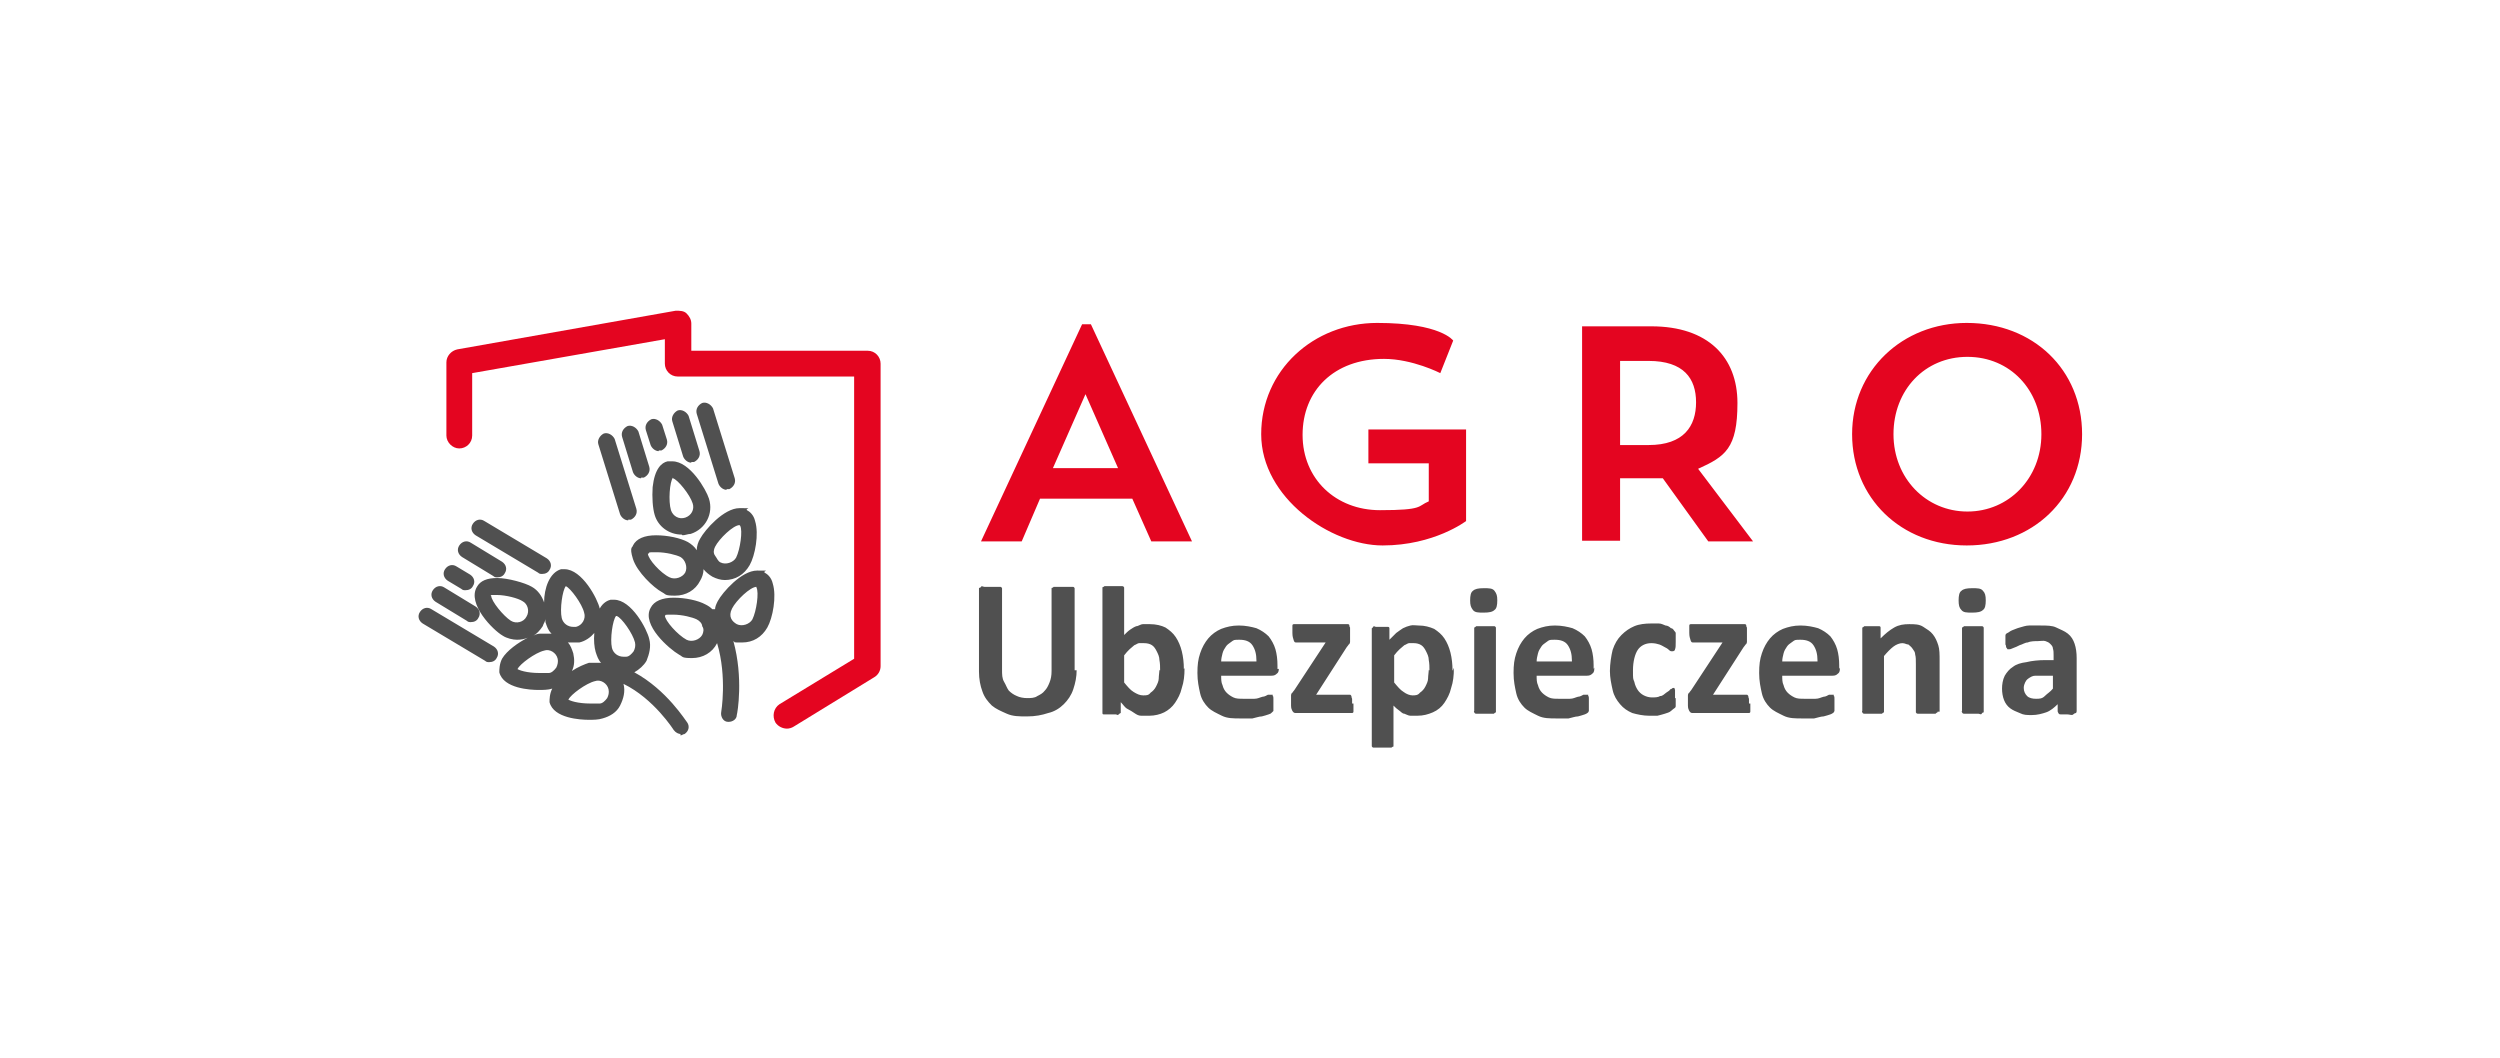
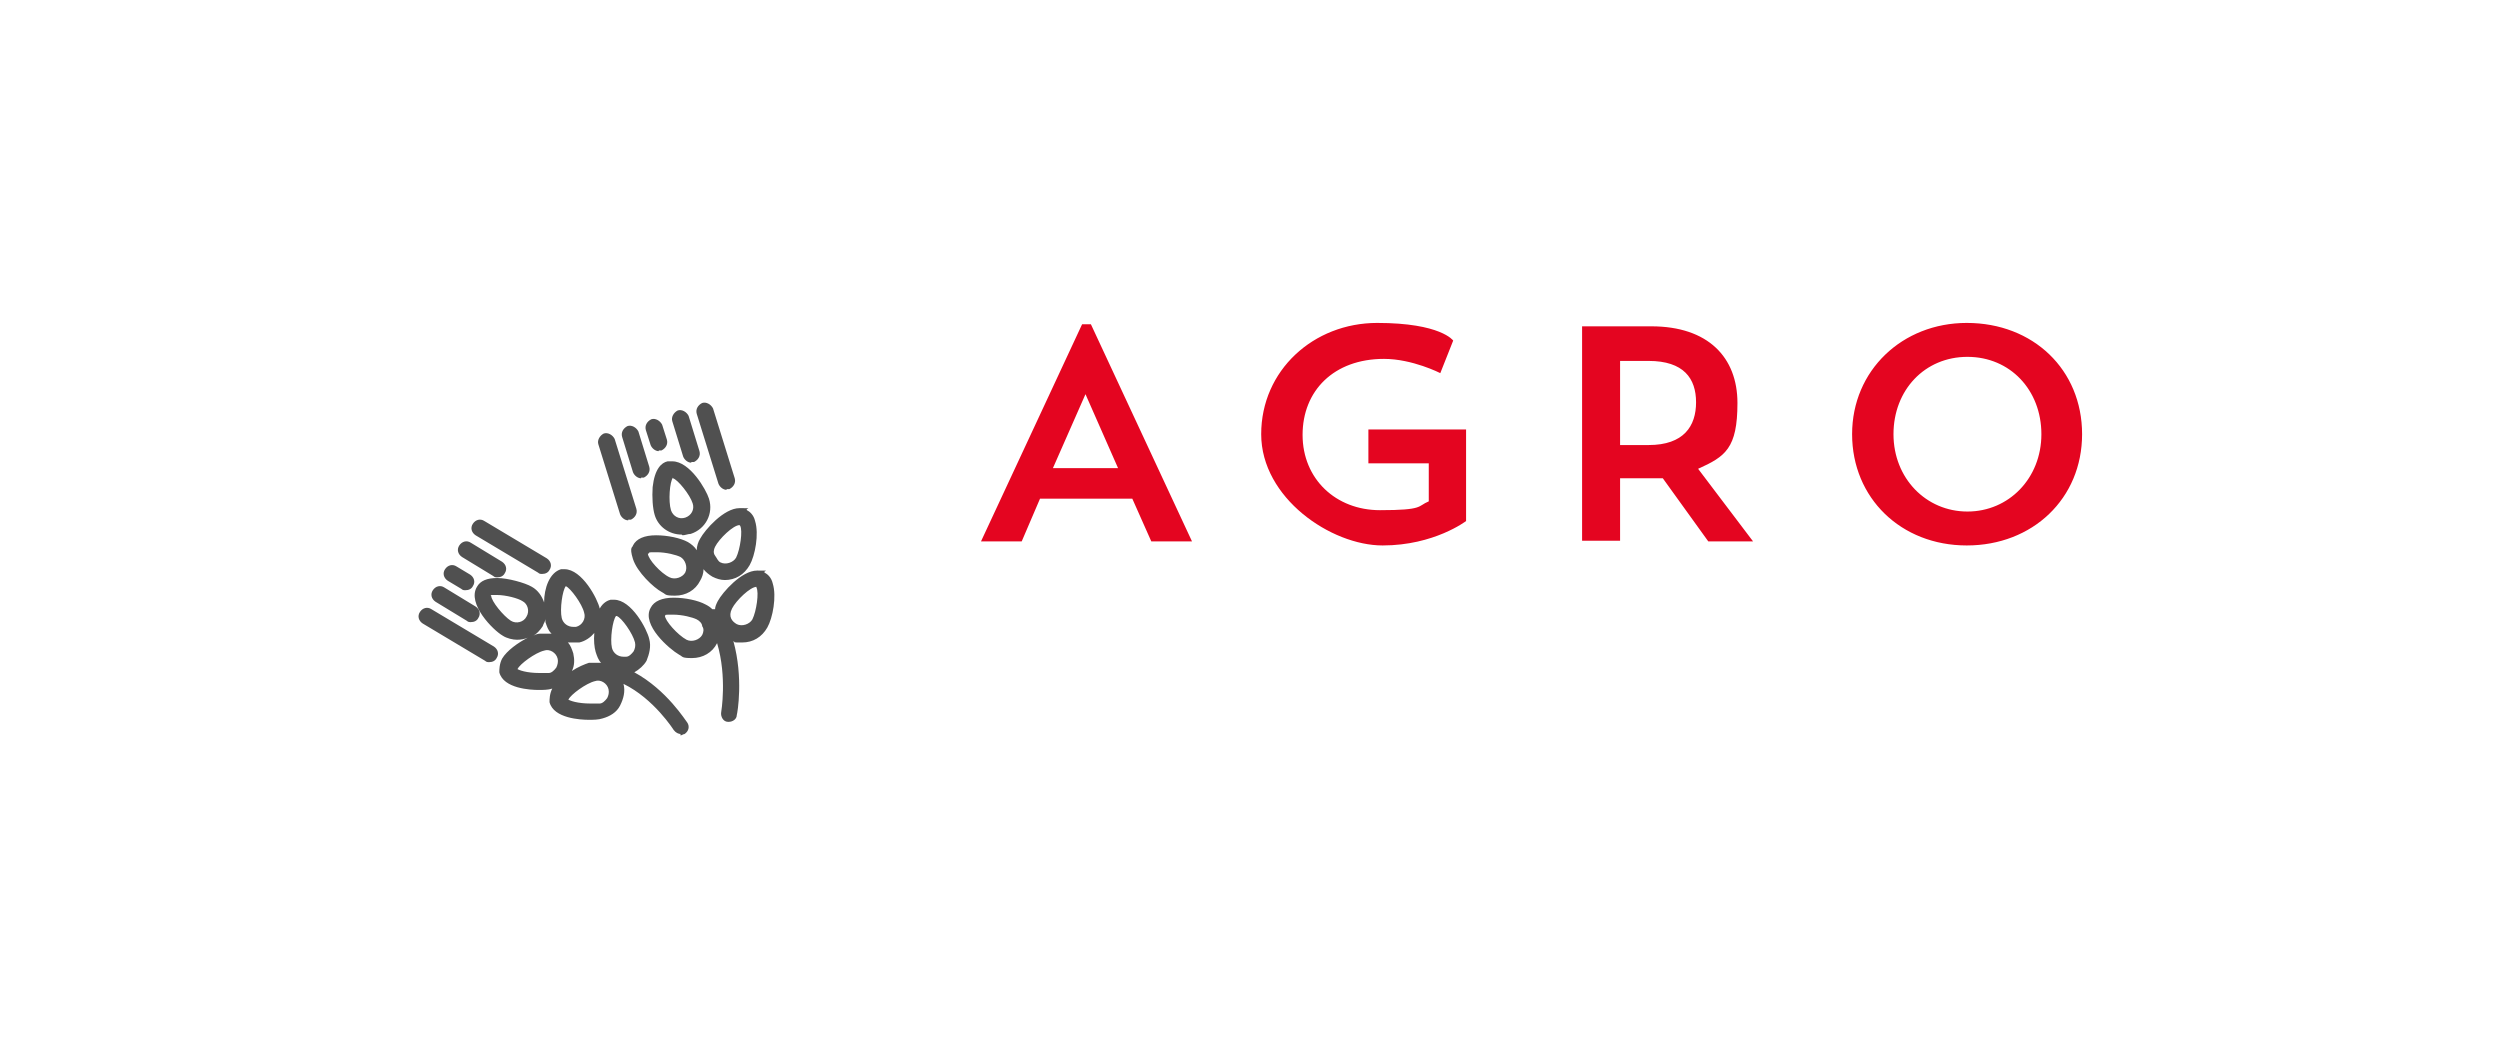
<svg xmlns="http://www.w3.org/2000/svg" id="Warstwa_1" version="1.1" viewBox="0 0 368.5 155.9">
  <defs>
    <style>
      .st0 {
        fill: #505050;
      }

      .st1 {
        fill: #e40520;
      }
    </style>
  </defs>
  <g id="Warstwa_x5F_1">
    <g id="_2336338382336">
      <path class="st1" d="M155.1,69h9.7l-4.8-10.9-4.8,10.9h0ZM290,75.4c6.1,0,10.9-4.9,10.9-11.4s-4.6-11.4-10.9-11.4-10.9,4.9-10.9,11.4,4.8,11.4,10.9,11.4ZM289.9,47.6c9.8,0,17,6.9,17,16.4s-7.3,16.4-17,16.4-16.9-7-16.9-16.4,7.4-16.4,16.9-16.4ZM238.8,53.2v12.4h4.2c5.2,0,7-2.8,7-6.3s-1.8-6.1-7-6.1h-4.2ZM233.2,48.1h10.2c8.4,0,12.7,4.6,12.7,11.3s-1.8,7.9-5.8,9.7l8.1,10.7h-6.6l-6.7-9.3c-.9,0-1.9,0-2.8,0h-3.5v9.2h-5.6v-31.7h0ZM216.1,63.2v13.6s-4.7,3.6-12.3,3.6-17.9-7-17.9-16.4,7.7-16.4,17.1-16.4,11.2,2.6,11.2,2.6l-1.9,4.8s-4.1-2.1-8.3-2.1c-7.4,0-12,4.7-12,11.2s4.9,11.1,11.4,11.1,5.5-.6,7.2-1.3v-5.6h-8.9v-5h14.4ZM150.4,79.8h-5.8l14.9-32h1.3l14.9,32h-6l-2.8-6.3h-13.6l-2.7,6.3h-.2Z" />
-       <path class="st0" d="M158.7,98.7c0,1.1-.2,2-.5,2.9s-.8,1.6-1.4,2.2c-.6.6-1.4,1.1-2.3,1.3-.9.3-1.9.5-3.1.5s-2.1,0-3-.4-1.6-.7-2.2-1.2c-.6-.6-1.1-1.2-1.4-2.1-.3-.8-.5-1.8-.5-2.9v-12.3c0-.1.2,0,.3-.2s.3,0,.5,0h2.3c.1,0,.2,0,.3.2v12c0,.7,0,1.3.3,1.8s.4.9.7,1.3c.3.3.7.6,1.2.8.4.2,1,.3,1.5.3s1.1,0,1.5-.3c.4-.2.8-.4,1.1-.8.3-.3.5-.7.7-1.2s.3-1,.3-1.7v-12.2c0-.1.2,0,.3-.2h2.8c.1,0,.2,0,.3.2v12.1h.3ZM174.6,98.5c0,1.1-.1,2-.4,2.9-.2.9-.6,1.6-1,2.2s-1,1.1-1.6,1.4-1.4.5-2.2.5-.8,0-1.2,0c-.4,0-.7-.2-1-.4-.3-.2-.6-.4-1-.6s-.6-.6-1-1v1.6s-.1,0-.3.2-.3,0-.4,0h-1.8c-.1,0-.2,0-.2-.2v-18.5c0-.1.1,0,.3-.2.1,0,.3,0,.5,0h1.6c.2,0,.4,0,.5,0,.1,0,.2,0,.3.2v7c.3-.3.6-.6.9-.8s.6-.4.9-.5c.3,0,.6-.3,1-.3h1c.9,0,1.7.2,2.3.5.6.4,1.1.8,1.5,1.4s.7,1.3.9,2.1c.2.8.3,1.7.3,2.6h0ZM171,98.8c0-.5,0-1-.1-1.5,0-.5-.2-.9-.4-1.3s-.4-.7-.7-.9c-.3-.2-.7-.3-1.2-.3h-.7c-.2,0-.4.2-.7.3-.2.2-.5.4-.7.6-.3.3-.5.5-.8.9v4c.5.6.9,1.1,1.4,1.4s.9.5,1.4.5.8,0,1.1-.4c.3-.2.6-.5.8-.9s.4-.8.4-1.2.1-.9.1-1.4h0v.2ZM188.5,98.4c0,.4,0,.7-.3.9-.2.2-.4.3-.8.3h-7.4c0,.5,0,1,.2,1.4.1.4.3.8.6,1.1s.6.5,1,.7.9.2,1.5.2,1.1,0,1.6,0,.8-.2,1.2-.3c.3,0,.6-.2.8-.3.2,0,.4,0,.5,0h.2v.2c.1,0,.1.2.1.4v1.8s0,0-.2.2-.2.2-.5.3-.6.2-1,.3c-.4,0-.9.2-1.4.3-.5,0-1.1,0-1.7,0-1.1,0-2,0-2.8-.4s-1.5-.7-2-1.2-1-1.2-1.2-2.1-.4-1.8-.4-3,.1-2,.4-2.9c.3-.9.7-1.6,1.2-2.2s1.2-1.1,1.9-1.4c.8-.3,1.6-.5,2.6-.5s1.9.2,2.6.4c.7.3,1.3.7,1.8,1.2.4.5.8,1.2,1,1.9s.3,1.5.3,2.4v.5h.2ZM185.2,97.4c0-1-.2-1.7-.6-2.3s-1.1-.8-1.9-.8-.8,0-1.2.3-.6.4-.8.7c-.2.3-.4.6-.5,1s-.2.8-.2,1.2h5.2ZM199.5,103.8v1.1s0,.2-.2.2h-8.2c-.3,0-.4,0-.6-.3-.1-.2-.2-.4-.2-.8v-1.5c0,0,0-.3.2-.4,0,0,.2-.3.3-.4l4.6-7h-4.3c-.2,0-.3,0-.4-.3s-.2-.6-.2-1.1v-1.1c0,0,0-.2.2-.2h8s.2,0,.2.2c0,0,0,.2.1.3v2.1c0,0,0,.3-.2.4,0,0-.2.3-.3.4l-4.5,7h5s.1,0,.2.2c0,0,0,.2.1.4v.7h.2ZM214.3,98.5c0,1.1-.1,2-.4,2.9-.2.9-.6,1.6-1,2.2s-1,1.1-1.7,1.4-1.4.5-2.3.5h-1c-.3,0-.6-.2-.9-.3-.3,0-.5-.3-.8-.5s-.5-.4-.8-.7v6c0,.1-.1,0-.3.2-.1,0-.3,0-.5,0h-1.6c-.2,0-.4,0-.5,0-.1,0-.2,0-.3-.2v-17.4s.1,0,.2-.2.3,0,.4,0h1.8s.2,0,.2.2v1.7c.4-.4.7-.7,1-1,.4-.3.7-.5,1-.7.4-.2.7-.3,1.1-.4s.8,0,1.2,0c.9,0,1.6.2,2.3.5.6.4,1.1.8,1.5,1.4s.7,1.3.9,2.1c.2.8.3,1.7.3,2.6h.1v-.2ZM210.7,98.8c0-.5,0-1-.1-1.5,0-.5-.2-.9-.4-1.3s-.4-.7-.7-.9c-.3-.2-.7-.3-1.1-.3h-.7c-.2,0-.4.2-.7.3-.2.2-.5.4-.7.6-.3.3-.5.5-.8.9v4c.5.6.9,1.1,1.4,1.4.4.3.9.5,1.3.5s.8,0,1.1-.4c.3-.2.6-.5.8-.9s.4-.8.4-1.2.1-.9.1-1.4h0v.2ZM220.5,104.8v.2s-.1,0-.3.2h-2.6c-.1,0-.2,0-.3-.2s0-.2,0-.2v-12.3s.1,0,.3-.2c.1,0,.3,0,.5,0h1.6c.2,0,.4,0,.5,0,.1,0,.2,0,.3.2v12.3ZM220.7,88.5c0,.7-.1,1.2-.4,1.4-.3.3-.8.4-1.6.4s-1.3,0-1.6-.4-.4-.7-.4-1.4.1-1.2.4-1.4c.3-.3.8-.4,1.6-.4s1.3,0,1.6.4.4.7.4,1.4h0ZM235,98.4c0,.4,0,.7-.3.9-.2.2-.4.3-.8.3h-7.4c0,.5,0,1,.2,1.4.1.4.3.8.6,1.1s.6.5,1,.7.9.2,1.5.2,1.1,0,1.6,0,.8-.2,1.2-.3c.3,0,.6-.2.8-.3.2,0,.4,0,.5,0h.2v.2c.1,0,.1.2.1.4v1.8s0,0-.1.2c0,0-.2.2-.5.3s-.6.2-1,.3c-.4,0-.9.2-1.4.3-.5,0-1.1,0-1.7,0-1.1,0-2,0-2.8-.4s-1.5-.7-2-1.2-1-1.2-1.2-2.1-.4-1.8-.4-3,.1-2,.4-2.9c.3-.9.7-1.6,1.2-2.2s1.2-1.1,1.9-1.4c.8-.3,1.6-.5,2.6-.5s1.9.2,2.6.4c.7.3,1.3.7,1.8,1.2.4.5.8,1.2,1,1.9s.3,1.5.3,2.4v.5h0ZM231.7,97.4c0-1-.2-1.7-.6-2.3s-1.1-.8-1.9-.8-.8,0-1.2.3-.6.4-.8.7c-.2.3-.4.6-.5,1s-.2.8-.2,1.2h5.2ZM247,102.8v1.3s0,.2-.2.3c0,0-.3.2-.5.4s-.6.3-.9.4-.7.2-1.1.3h-1.2c-.9,0-1.8-.2-2.5-.4-.7-.3-1.3-.7-1.8-1.3-.5-.6-.9-1.2-1.1-2.1s-.4-1.8-.4-2.8.2-2.3.4-3.1c.3-.9.7-1.6,1.3-2.2s1.2-1,1.9-1.3,1.6-.4,2.5-.4h1.1c.4,0,.7.2,1,.3.3,0,.6.2.8.4.3,0,.4.3.5.4,0,0,.2.2.2.3v1.3c0,.5,0,.9-.1,1.1,0,.2-.2.3-.4.3s-.3,0-.5-.2-.4-.3-.6-.4-.5-.3-.8-.4-.7-.2-1.2-.2c-.9,0-1.6.4-2,1s-.7,1.7-.7,3,0,1.2.2,1.7c.1.5.3.9.5,1.2.2.3.5.6.9.8.4.2.8.3,1.2.3s.9,0,1.2-.2c.4,0,.6-.3.9-.5.3-.2.5-.3.6-.5.2,0,.3-.2.4-.2h.2s0,0,.1.3v1.2h.1ZM258,103.8v1.1s0,.2-.2.2h-8.2c-.3,0-.4,0-.6-.3-.1-.2-.2-.4-.2-.8v-1.5c0,0,0-.3.2-.4,0,0,.2-.3.3-.4l4.6-7h-4.3c-.2,0-.3,0-.4-.3s-.2-.6-.2-1.1v-1.1c0,0,0-.2.2-.2h8s.2,0,.2.2c0,0,0,.2.1.3v2.1c0,0,0,.3-.2.4,0,0-.2.3-.3.4l-4.5,7h5s.1,0,.2.2c0,0,0,.2.1.4v.7h.2ZM271.2,98.4c0,.4,0,.7-.3.9-.2.2-.4.3-.8.3h-7.4c0,.5,0,1,.2,1.4.1.4.3.8.6,1.1s.6.5,1,.7.9.2,1.5.2,1.1,0,1.6,0,.8-.2,1.2-.3c.3,0,.6-.2.8-.3.2,0,.4,0,.5,0h.2v.2c.1,0,.1.2.1.4v1.8s0,0-.1.2c0,0-.2.2-.5.3s-.6.2-1,.3c-.4,0-.9.2-1.4.3-.5,0-1.1,0-1.7,0-1.1,0-2,0-2.8-.4s-1.5-.7-2-1.2-1-1.2-1.2-2.1-.4-1.8-.4-3,.1-2,.4-2.9.7-1.6,1.2-2.2,1.2-1.1,1.9-1.4c.8-.3,1.6-.5,2.6-.5s1.9.2,2.6.4c.7.3,1.3.7,1.8,1.2.4.5.8,1.2,1,1.9s.3,1.5.3,2.4v.5h0ZM267.9,97.4c0-1-.2-1.7-.6-2.3s-1.1-.8-1.9-.8-.8,0-1.2.3-.6.4-.8.7c-.2.3-.4.6-.5,1s-.2.8-.2,1.2h5.2ZM285.6,104.8v.2s-.1,0-.3.2h-2.6c-.1,0-.2,0-.3-.2v-7.1c0-.6,0-1.1-.1-1.4,0-.4-.2-.6-.4-.9-.2-.3-.4-.4-.6-.6-.3,0-.5-.2-.9-.2s-.9.2-1.3.5-.9.8-1.4,1.4v8.3s-.1,0-.3.2h-2.6c-.1,0-.2,0-.3-.2s0-.2,0-.2v-12.3s.1,0,.3-.2h2.2s.2,0,.2.2v1.6c.7-.7,1.3-1.2,2-1.6s1.4-.5,2.2-.5,1.5,0,2.1.4,1,.6,1.4,1.1.6,1,.8,1.6c.2.6.2,1.4.2,2.3v7.5h-.3ZM292.4,104.8v.2s-.2,0-.3.2-.3,0-.5,0h-2.1c-.1,0-.2,0-.3-.2s0-.2,0-.2v-12.3s.1,0,.3-.2c.1,0,.3,0,.5,0h1.6c.2,0,.4,0,.5,0,.1,0,.2,0,.3.2v12.3ZM292.7,88.5c0,.7-.1,1.2-.4,1.4-.3.3-.8.4-1.6.4s-1.3,0-1.6-.4c-.3-.3-.4-.7-.4-1.4s.1-1.2.4-1.4c.3-.3.8-.4,1.6-.4s1.3,0,1.6.4c.3.3.4.7.4,1.4h0ZM306.1,104.8c0,0,0,.2-.1.3,0,0-.2,0-.4.2s-.5,0-.9,0h-.9c-.2,0-.3,0-.4-.2s-.1-.2-.1-.3v-1c-.5.5-1.1,1-1.7,1.2s-1.3.4-2.1.4-1.2,0-1.8-.3c-.5-.2-1-.4-1.4-.7-.4-.3-.7-.7-.9-1.2s-.3-1.1-.3-1.7.1-1.3.4-1.9c.3-.5.7-1,1.2-1.3.5-.4,1.2-.6,2-.7.8-.2,1.8-.3,2.8-.3h1.2v-.7c0-.4,0-.7-.1-1,0-.3-.2-.5-.4-.7-.2-.2-.4-.3-.7-.4s-.7,0-1.1,0-1.1,0-1.5.2c-.4,0-.8.3-1.2.4-.4.2-.6.3-.9.4s-.4.2-.6.2h-.3s-.1-.2-.2-.3c0,0,0-.3-.1-.4v-1.3c0-.2.1-.3.3-.4.1,0,.4-.3.7-.4s.7-.3,1.1-.4.9-.3,1.4-.3,1,0,1.6,0c1,0,1.8,0,2.4.3s1.2.5,1.7.9.8.9,1,1.5.3,1.3.3,2.1v8.1h0ZM302.7,99.6h-1.3c-.5,0-1,0-1.4,0s-.7.2-1,.4c-.3.2-.4.4-.5.6s-.2.5-.2.8c0,.5.2.9.5,1.2.3.3.8.4,1.3.4s.9,0,1.3-.4.8-.6,1.2-1.1v-2.1h.1Z" />
-       <path class="st1" d="M116,107.4c-.6,0-1.3-.3-1.7-.9-.5-.9-.3-2.1.6-2.7l11-6.7v-41.6h-26c-1.1,0-1.9-.9-1.9-1.9v-3.6l-28.4,5v9.2c0,1.1-.9,1.9-1.9,1.9s-1.9-.9-1.9-1.9v-10.8c0-.9.7-1.7,1.6-1.9l32.2-5.7c.6,0,1.2,0,1.6.4s.7.9.7,1.5v4h26c1.1,0,1.9.9,1.9,1.9v44.6c0,.7-.4,1.3-.9,1.6l-11.9,7.3c-.3.2-.7.3-1,.3h0Z" />
      <path class="st0" d="M99.2,70.4c-.5.6-.7,3.5-.3,4.8.3.9,1.2,1.4,2.1,1.1s1.4-1.2,1.1-2.1c-.4-1.3-2.2-3.5-2.9-3.7h0ZM79.9,84.6c-.2,0-.4,0-.6-.2l-9.2-5.5c-.6-.4-.8-1.1-.4-1.7s1.1-.8,1.7-.4l9.2,5.5c.6.4.8,1.1.4,1.7-.2.4-.6.6-1.1.6h0ZM72.1,97.6c-.2,0-.4,0-.6-.2l-9.2-5.5c-.6-.4-.8-1.1-.4-1.7.4-.6,1.1-.8,1.7-.4l9.2,5.5c.6.4.8,1.1.4,1.7-.2.4-.6.6-1.1.6h0ZM73.3,85.1c-.2,0-.4,0-.6-.2l-4.6-2.8c-.6-.4-.8-1.1-.4-1.7s1.1-.8,1.7-.4l4.6,2.8c.6.4.8,1.1.4,1.7-.2.4-.6.6-1.1.6h0ZM69.4,91.7c-.2,0-.4,0-.6-.2l-4.6-2.8c-.6-.4-.8-1.1-.4-1.7.4-.6,1.1-.8,1.7-.4l4.6,2.8c.6.4.8,1.1.4,1.7-.2.4-.6.6-1.1.6h0ZM68.6,87c-.2,0-.4,0-.6-.2l-2-1.2c-.6-.4-.8-1.1-.4-1.7s1.1-.8,1.7-.4l2,1.2c.6.4.8,1.1.4,1.7-.2.4-.6.6-1.1.6h0ZM100.4,108.2c-.4,0-.8-.2-1.1-.6,0,0-2.9-4.6-7.4-6.8h0c.3,1.1,0,2.2-.5,3.2s-1.5,1.6-2.6,1.9c-.6.2-1.4.2-2,.2-1.2,0-5.2-.2-5.8-2.6,0-.4,0-1.2.4-2h0c-.6.2-1.4.2-2,.2-1.2,0-5.2-.2-5.8-2.6,0-.4,0-1.2.4-2,.7-1.2,2.4-2.4,3.8-3.1-.5.2-1,.3-1.6.3s-1.5-.2-2.1-.6c-1.4-.8-5.3-4.7-3.8-7.2.5-.9,1.5-1.3,3-1.3s4.1.7,5.1,1.3c.9.5,1.5,1.4,1.8,2.3,0-2.1.8-4.4,2.5-4.9h.5c2.6,0,4.9,4.4,5.2,5.8h0c.5-.9,1.2-1.2,1.6-1.3h.5c2.6,0,4.9,4.4,5.2,5.8.3,1.1,0,2.2-.4,3.2-.4.7-1.1,1.3-1.8,1.7,4.8,2.6,7.6,7.2,7.8,7.4.4.6.2,1.3-.4,1.7-.2,0-.4.2-.6.2h0v-.2ZM90.8,90.8c-.5.6-.9,3.4-.6,4.7.2.8.9,1.3,1.7,1.3s.3,0,.4,0c.4,0,.8-.4,1.1-.8.2-.4.3-.8.2-1.3-.3-1.3-2-3.7-2.7-3.9h0ZM88.6,97.7c-.4-.4-.6-1-.8-1.6-.2-.7-.3-1.7-.2-2.8-.5.6-1.3,1.2-2.2,1.4-.4,0-.7,0-1,0h-.7c.4.4.6,1,.8,1.6.2.9.2,1.8-.2,2.6.9-.6,1.9-1,2.5-1.2.3,0,.7,0,1,0h.8ZM83.4,86.4c-.5.6-.9,3.4-.6,4.7.2.8.9,1.3,1.7,1.3s.3,0,.4,0c.9-.2,1.5-1.2,1.2-2.1-.3-1.3-2-3.6-2.7-3.9h0ZM81.2,93.3c-.4-.4-.6-1-.8-1.6v-.5c0,.4-.3.7-.4,1.1-.4.6-.9,1.2-1.6,1.5.4-.2.8-.4,1.2-.4s.7,0,1,0h.7,0ZM83.6,103c.3.3,1.6.7,3.4.7s1.1,0,1.4,0c.4,0,.8-.4,1.1-.8.2-.4.3-.8.2-1.3-.2-.9-1.2-1.5-2-1.2-1.3.3-3.6,2-3.9,2.7h-.2ZM76.1,98.5c.3.3,1.6.7,3.4.7s1.1,0,1.4,0c.4,0,.8-.4,1.1-.8.2-.4.3-.9.2-1.3-.2-.9-1.2-1.5-2-1.2-1.3.3-3.6,2-3.9,2.7h-.2ZM72.4,87.8c0,.8,1.8,3,2.9,3.7.8.5,1.9.2,2.3-.6.5-.8.2-1.9-.6-2.3-.6-.4-2.4-.9-3.8-.9s-.7,0-.9,0h0ZM107.1,72.2c-.5,0-1-.4-1.2-.9l-3.2-10.3c-.2-.7.2-1.3.8-1.6.6-.2,1.3.2,1.6.8l3.2,10.3c.2.7-.2,1.3-.8,1.6h-.4ZM92.6,76.7c-.5,0-1-.4-1.2-.9l-3.2-10.3c-.2-.6.2-1.3.8-1.6.6-.2,1.3.2,1.6.8l3.2,10.3c.2.7-.2,1.3-.8,1.6h-.4ZM101.9,68.2c-.5,0-1-.4-1.2-.9l-1.6-5.2c-.2-.6.2-1.3.8-1.6.6-.2,1.3.2,1.6.8l1.6,5.2c.2.7-.2,1.3-.8,1.6h-.4ZM94.5,70.5c-.5,0-1-.4-1.2-.9l-1.6-5.2c-.2-.7.2-1.3.8-1.6.6-.2,1.3.2,1.6.8l1.6,5.2c.2.7-.2,1.3-.8,1.6h-.4ZM97.1,66.5c-.5,0-1-.4-1.2-.9l-.7-2.2c-.2-.7.2-1.3.8-1.6.6-.2,1.3.2,1.6.8l.7,2.2c.2.7-.2,1.3-.8,1.6h-.4ZM107.5,106.4h-.2c-.7,0-1.1-.8-1-1.4,0,0,.9-5.2-.6-10.2-.7,1.4-2.1,2.2-3.7,2.2s-1.3-.2-1.9-.5c-1.4-.8-5.6-4.4-4.2-6.9.5-1,1.7-1.5,3.4-1.5s3.6.4,4.7,1c.4.2.7.4,1,.7h.4c0-.4.2-.8.4-1.2.7-1.3,3.5-4.5,5.8-4.5s.8,0,1.1.3c.4.2,1,.7,1.2,1.6.6,1.9,0,5.1-.8,6.5s-2.1,2.2-3.7,2.2-.9,0-1.3-.2c1.5,5.4.6,10.6.5,10.9,0,.6-.6,1-1.2,1h0ZM111.5,86.5c-.9,0-3,2-3.6,3.2s0,1.9.7,2.3c.8.4,1.9,0,2.3-.7.6-1.2,1-4,.6-4.7h0ZM109,77.4c-.9,0-3,2-3.6,3.2-.2.4-.3.9,0,1.3s.4.8.8,1c.8.4,1.9,0,2.3-.7.6-1.2,1-4,.6-4.7h0ZM106.9,85.5c-.7,0-1.3-.2-1.9-.5-.5-.3-1-.7-1.3-1.1,0,.6-.2,1.2-.5,1.7-.7,1.4-2.1,2.2-3.7,2.2s-1.3-.2-1.9-.5c-1.3-.7-3.7-3-4.3-4.9s0-1.7,0-2c.5-1,1.7-1.5,3.4-1.5s3.6.4,4.7,1c.5.3,1,.7,1.3,1.2,0-.6.2-1.2.5-1.7.7-1.3,3.5-4.5,5.8-4.5s.8,0,1.1.3c.4.2,1,.7,1.2,1.6.6,1.9,0,5.1-.8,6.5s-2.1,2.2-3.7,2.2h.1ZM98,90.7c0,.8,1.9,2.9,3.2,3.6.8.4,1.9,0,2.3-.7.2-.4.3-.9,0-1.3,0-.4-.4-.8-.8-1-.6-.3-2.1-.7-3.5-.7s-1,0-1.2.2h0ZM95.5,81.6c0,.8,1.9,2.9,3.2,3.5.8.4,1.9,0,2.3-.7.4-.8,0-1.9-.7-2.3-.6-.3-2.1-.7-3.5-.7s-1,0-1.2.2h-.1ZM100.5,78.8c-1.9,0-3.5-1.2-4-2.9-.3-1-.4-2.6-.3-4.1.3-2.7,1.3-3.6,2.2-3.8h.7c2.6,0,5,4.2,5.4,5.5.7,2.2-.5,4.5-2.7,5.2-.4,0-.8.2-1.2.2h0Z" />
    </g>
  </g>
</svg>